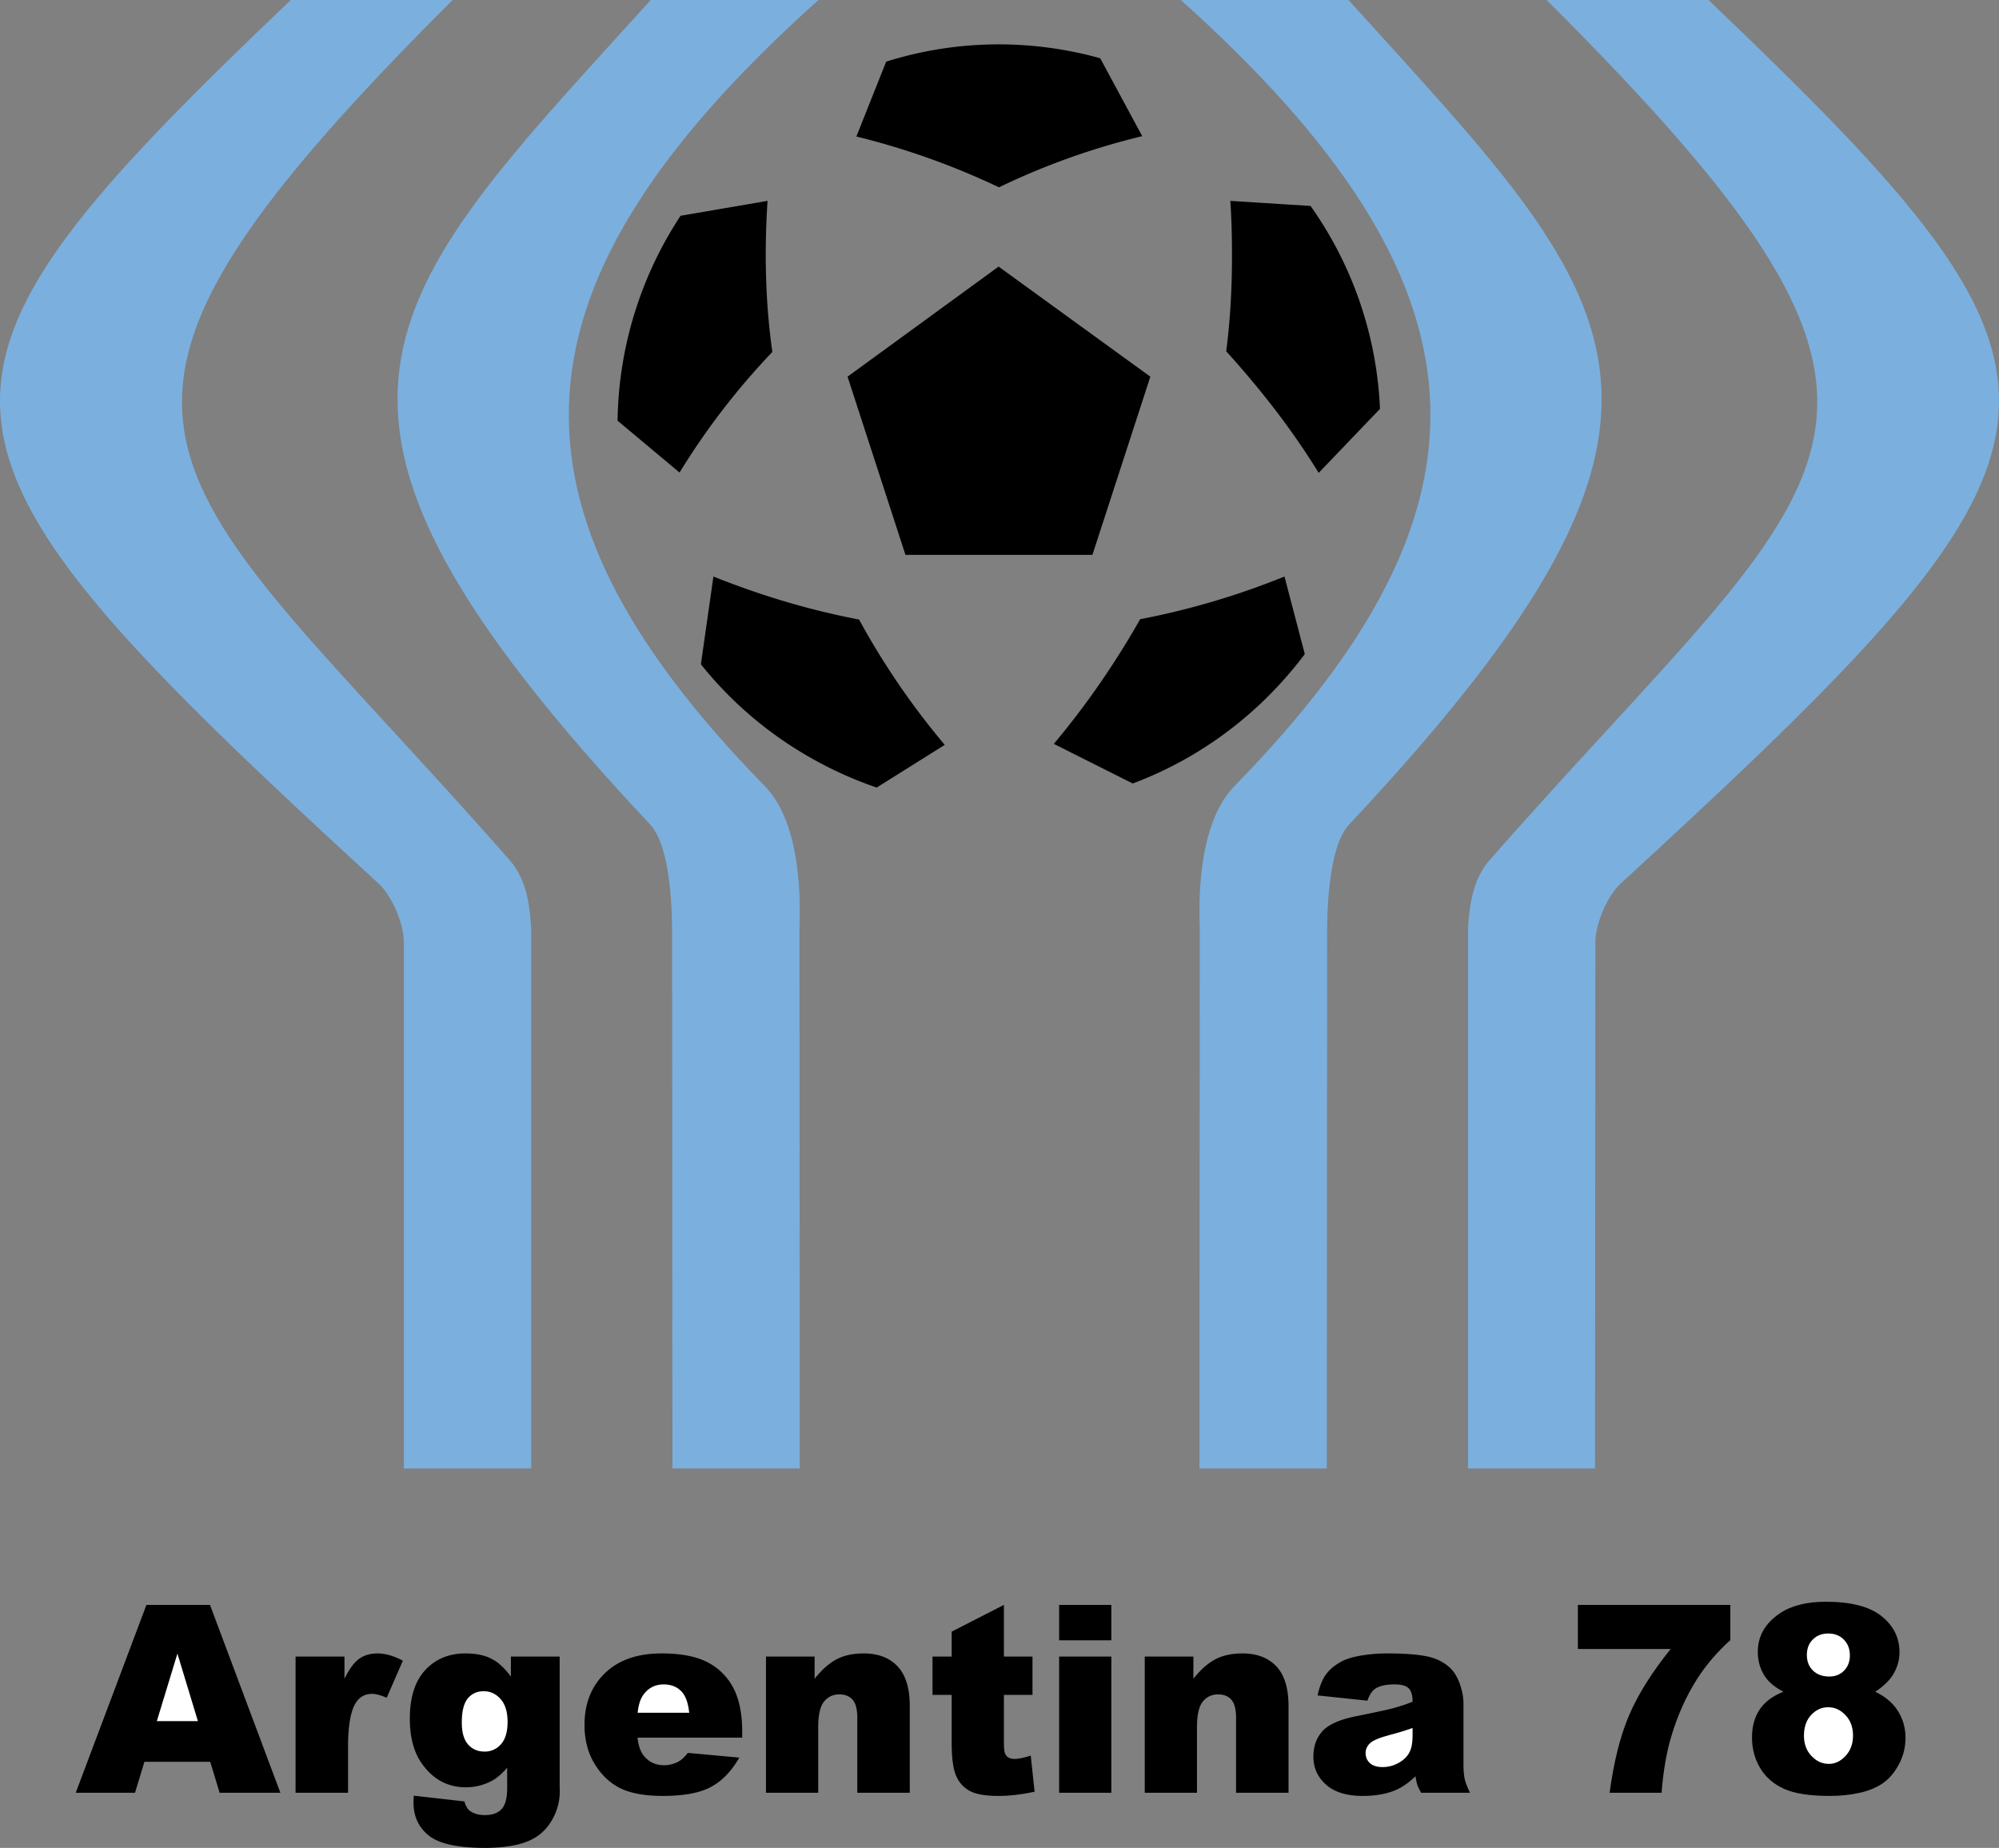
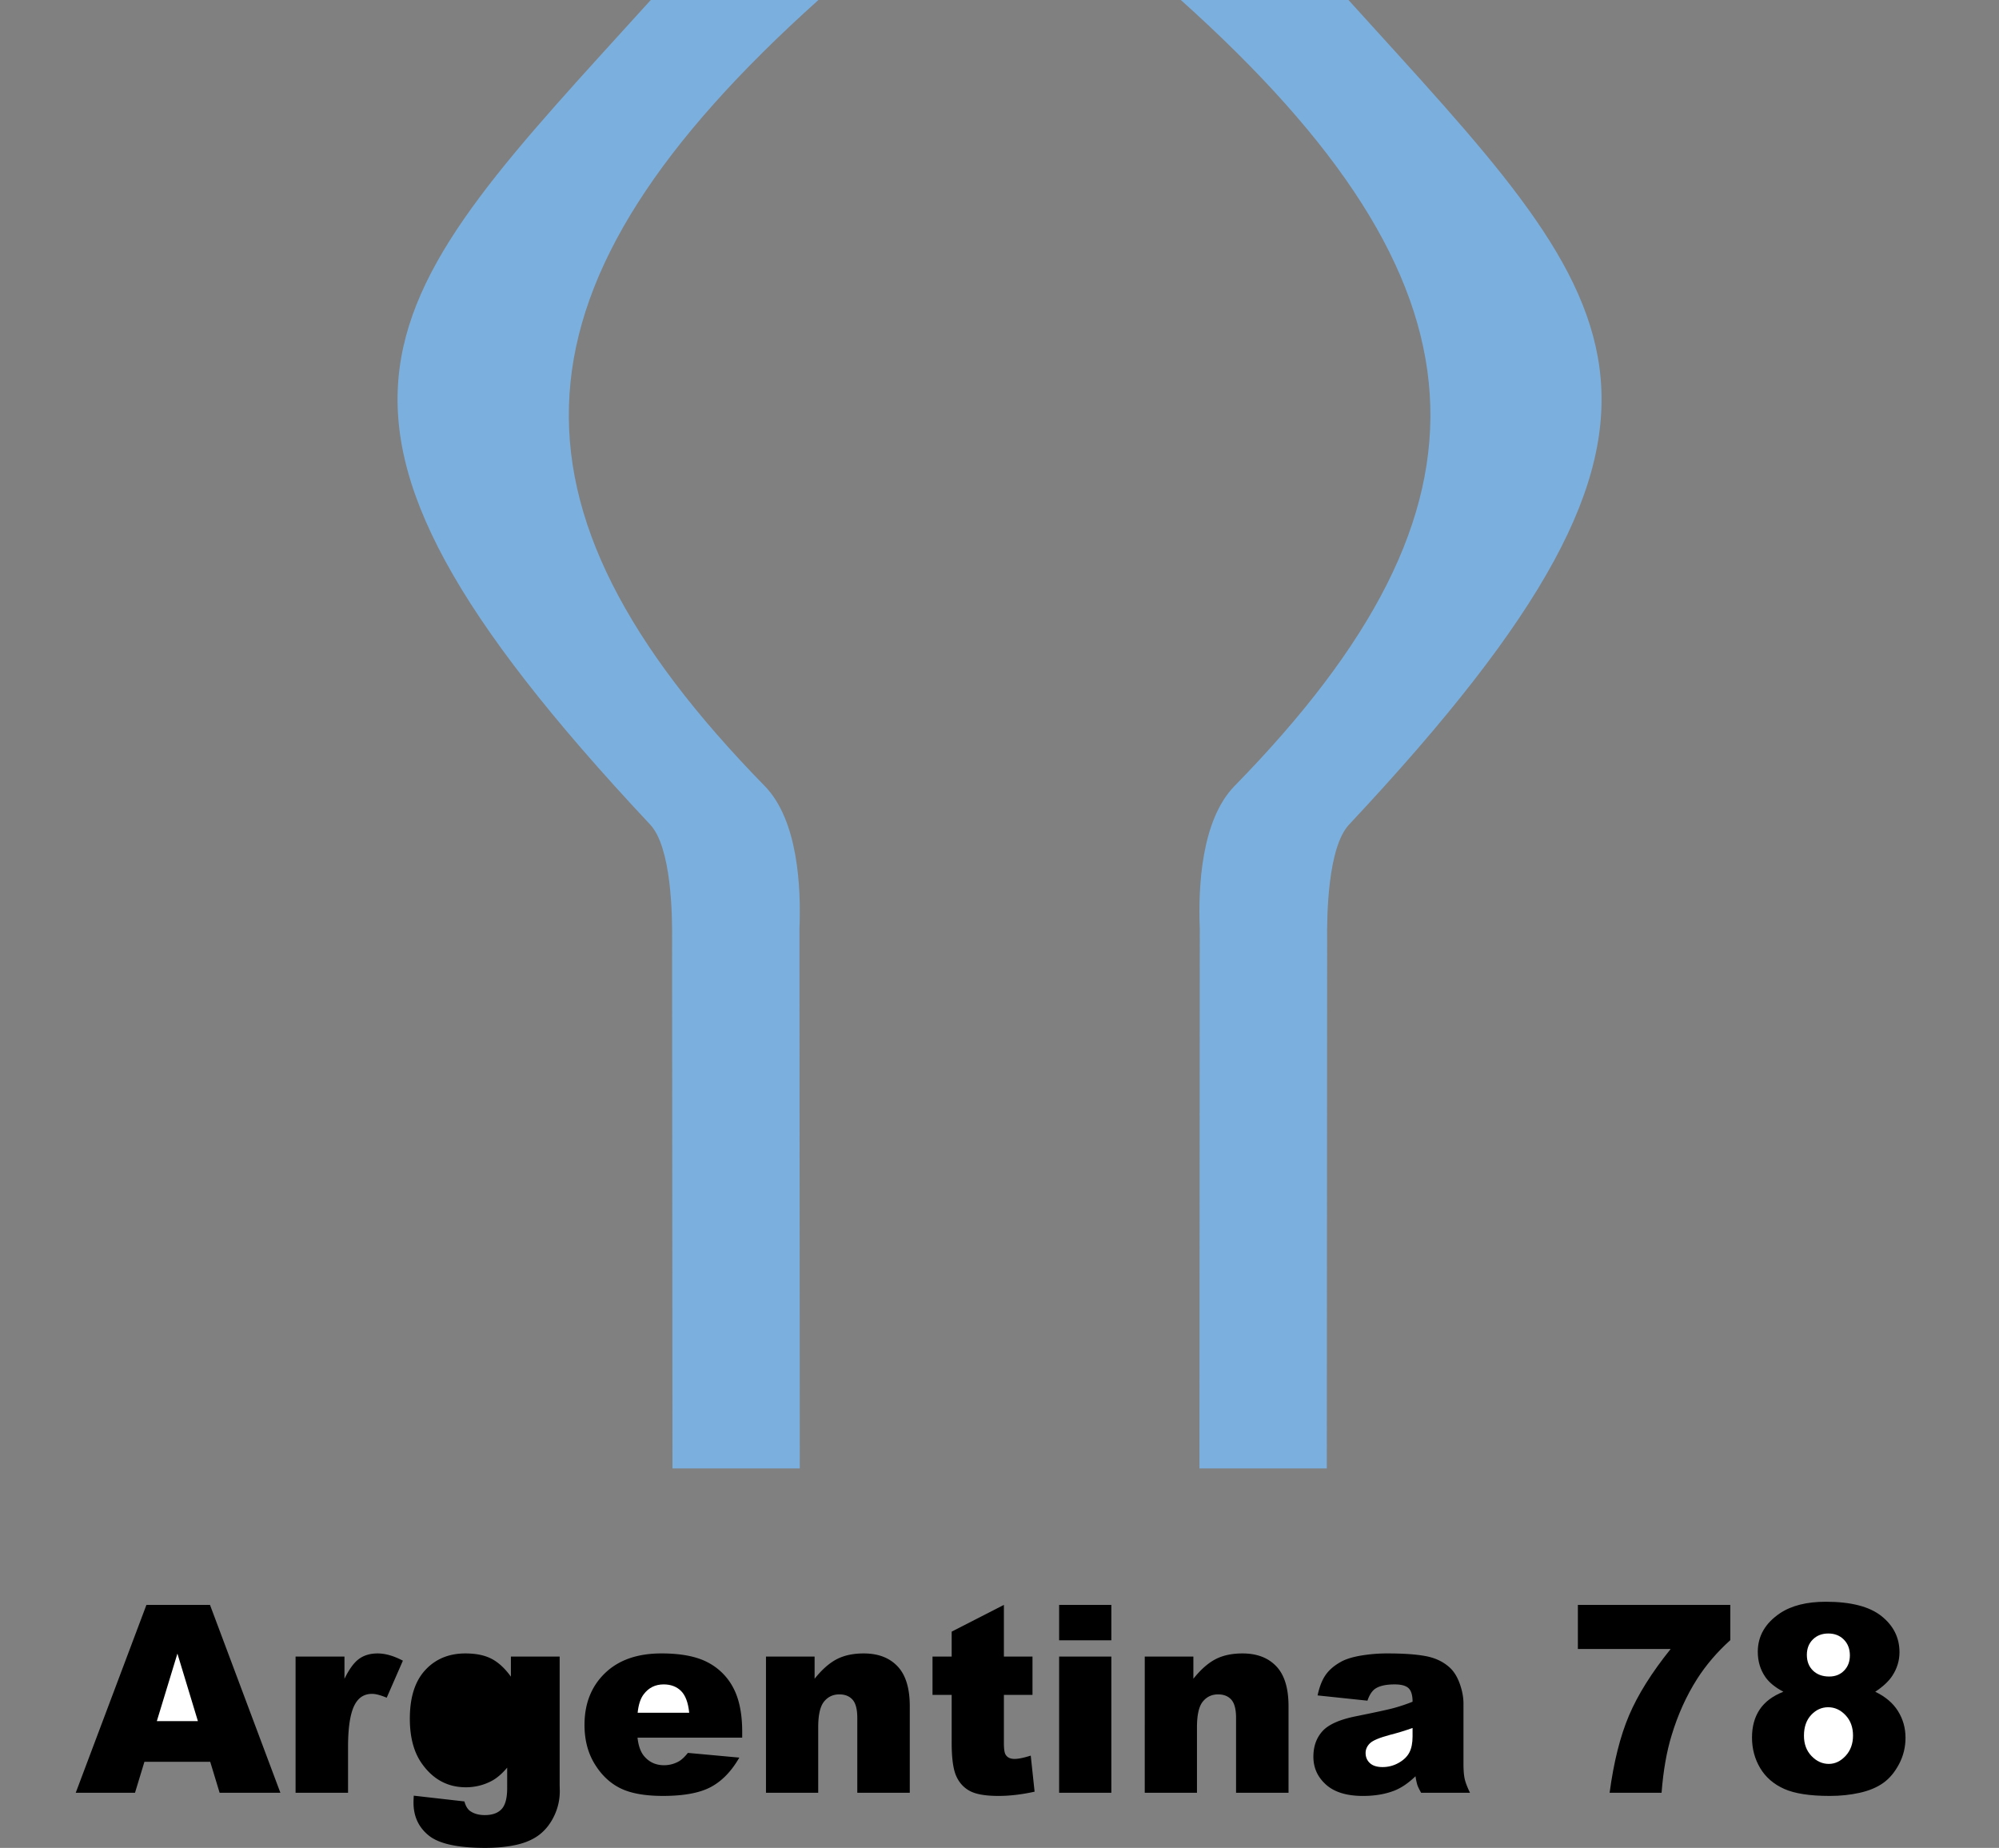
<svg xmlns="http://www.w3.org/2000/svg" xml:space="preserve" width="200.006px" height="184.875px" x="0px" y="0px" viewBox="0.001 0 200.006 184.875">
  <rect x="0.001" y="0" width="200.006" height="184.875" fill="#808080" stroke="none" />
-   <path d="m99.915 26.671 15.182 11.013-5.796 17.827H90.595l-5.794-17.827zM113.334 78.385c6.879-2.575 12.81-7.083 17.216-12.945l-2.034-7.761a77.025 77.025 0 0 1-14.437 4.27c-2.508 4.406-5.388 8.607-8.641 12.471l7.896 3.965zM138.073 40.904a37.885 37.885 0 0 0-6.947-20.3l-8.031-.508c.136 1.897.169 3.729.169 5.558 0 3.186-.169 6.336-.576 9.489 3.491 3.863 6.608 7.862 9.25 12.167l6.135-6.406zM110.081 5.829a37.744 37.744 0 0 0-10.166-1.39c-3.795 0-7.591.576-11.25 1.729l-2.982 7.49a74.411 74.411 0 0 1 14.267 5.083 71.639 71.639 0 0 1 14.334-5.118l-4.203-7.794zM76.803 20.096l-8.709 1.492a38.22 38.22 0 0 0-6.303 20.502l6.201 5.185a71.875 71.875 0 0 1 9.285-12.065c-.711-4.981-.812-10.133-.475-15.216v.102zM71.381 57.679c4.745 1.898 9.591 3.354 14.572 4.304a75.893 75.893 0 0 0 8.574 12.539l-6.811 4.271c-6.914-2.373-13.047-6.643-17.588-12.336l1.253-8.778z" />
  <g fill="#7BAFDE">
-     <path d="M154.745 0c43.58 43.48 29.279 46.191-5.727 86.079-1.661 1.898-2 4.473-2.136 6.846v53.986h12.708l.035-52.665c0-1.763 1.152-4.575 2.507-5.829 48.494-44.53 49.307-49.749 8.811-88.417h-16.198zM45.287 0C1.708 43.48 16.009 46.191 51.014 86.078c1.661 1.898 1.999 4.473 2.135 6.846v53.986H40.407V94.245c0-1.763-1.151-4.575-2.507-5.829C-10.627 43.886-11.441 38.668 29.09 0h16.197z" />
    <path d="M118.146 0c31.686 28.433 32.939 50.461 5.354 78.657-3.32 3.423-3.626 10.133-3.457 14.268l-.034 53.986h12.741l.035-52.665c-.035-2.745.068-9.489 2.203-11.759 39.446-42.058 27.383-52.156-.067-82.487h-16.775zM81.886 0c-31.685 28.433-32.939 50.461-5.354 78.657 3.321 3.423 3.626 10.133 3.457 14.268l.034 53.986H67.281l-.034-52.665c.034-2.745-.068-9.489-2.203-11.759C25.598 40.429 37.628 30.331 65.112 0h16.774z" />
  </g>
  <path d="M21.034 176.262h-6.583l-.943 3.099h-5.93l7.074-18.798h6.359l7.044 18.798h-6.08z" />
  <path fill="#FFF" d="m19.802 172.193-2.05-6.757-2.06 6.757z" />
  <path d="M29.574 165.735h4.892v2.222c.471-.965.957-1.629 1.458-1.992s1.12-.545 1.856-.545c.771 0 1.615.242 2.531.724l-1.619 3.705c-.616-.257-1.104-.385-1.465-.385-.685 0-1.216.283-1.593.848-.54.797-.81 2.288-.81 4.474v4.576h-5.25v-13.627zM51.118 165.735h4.879v12.858l.013.602c0 .854-.182 1.669-.545 2.442s-.845 1.4-1.448 1.879c-.603.479-1.368.824-2.294 1.038-.926.213-1.988.32-3.185.32-2.734 0-4.612-.411-5.632-1.232-1.021-.821-1.532-1.922-1.532-3.299 0-.171.009-.402.026-.693l5.067.577c.128.468.325.791.589.971.385.263.867.395 1.448.395.752 0 1.313-.199 1.685-.6.371-.399.557-1.099.557-2.093v-2.055c-.513.607-1.025 1.049-1.538 1.322a5.453 5.453 0 0 1-2.602.643c-1.82 0-3.289-.796-4.409-2.388-.794-1.13-1.191-2.623-1.191-4.48 0-2.122.512-3.74 1.538-4.852 1.025-1.113 2.367-1.67 4.024-1.67 1.06 0 1.933.18 2.621.54.688.359 1.331.954 1.929 1.783v-2.008z" />
-   <path fill="#FFF" d="M46.206 172.336c0 .985.209 1.715.628 2.19.419.476.971.713 1.655.713a2.11 2.11 0 0 0 1.636-.738c.44-.493.661-1.236.661-2.229s-.231-1.753-.693-2.28c-.462-.527-1.027-.79-1.694-.79s-1.199.242-1.597.726c-.398.482-.596 1.285-.596 2.408z" />
  <path d="M74.261 173.847H63.786c.094.838.321 1.462.682 1.872.505.59 1.166.885 1.98.885.514 0 1.002-.127 1.465-.381.284-.162.588-.445.913-.853l5.146.472c-.787 1.367-1.736 2.349-2.849 2.942-1.112.594-2.708.891-4.786.891-1.805 0-3.225-.254-4.261-.764-1.035-.509-1.893-1.318-2.573-2.427-.681-1.109-1.021-2.412-1.021-3.911 0-2.132.682-3.857 2.046-5.176 1.364-1.318 3.248-1.978 5.65-1.978 1.95 0 3.49.296 4.619.887a5.975 5.975 0 0 1 2.578 2.57c.59 1.121.885 2.582.885 4.38v.591z" />
  <path fill="#FFF" d="M68.958 171.354c-.103-1.015-.375-1.741-.817-2.179-.441-.438-1.023-.657-1.743-.657-.832 0-1.497.331-1.995.992-.317.412-.519 1.027-.604 1.844h5.159z" />
  <path d="M76.64 165.735h4.865v2.217c.726-.908 1.459-1.558 2.201-1.947.743-.39 1.647-.585 2.713-.585 1.443 0 2.571.431 3.385 1.29.815.86 1.223 2.189 1.223 3.986v8.665h-5.251v-7.496c0-.856-.157-1.461-.472-1.816-.314-.354-.755-.532-1.325-.532-.628 0-1.138.239-1.528.718-.391.479-.586 1.339-.586 2.581v6.546H76.64v-13.627zM100.444 160.563v5.172h2.861v3.833h-2.861v4.82c0 .58.056.963.167 1.15.171.29.472.436.9.436.385 0 .925-.111 1.619-.332l.386 3.609c-1.291.284-2.496.425-3.616.425-1.299 0-2.257-.167-2.872-.5s-1.071-.839-1.366-1.518c-.295-.68-.443-1.778-.443-3.298v-4.792h-1.917v-3.833h1.917v-2.497l5.225-2.675zM105.97 160.563h5.224v3.544h-5.224zM105.97 165.735h5.224v13.626h-5.224zM114.537 165.735h4.865v2.217c.725-.908 1.459-1.558 2.201-1.947.742-.39 1.646-.585 2.713-.585 1.442 0 2.57.431 3.385 1.29.815.86 1.221 2.189 1.221 3.986v8.665h-5.25v-7.496c0-.856-.157-1.461-.471-1.816-.314-.354-.756-.532-1.325-.532-.628 0-1.138.239-1.529.718s-.586 1.339-.586 2.581v6.546h-5.225l.001-13.627zM136.817 170.146l-4.988-.526c.188-.873.459-1.56.813-2.061.353-.501.863-.936 1.53-1.304.478-.265 1.136-.471 1.972-.616a15.809 15.809 0 0 1 2.715-.219c1.562 0 2.817.088 3.764.263.947.175 1.738.541 2.369 1.098.444.385.793.931 1.05 1.637s.384 1.379.384 2.021v6.021c0 .643.041 1.145.122 1.509.081.364.259.828.532 1.393h-4.889c-.197-.348-.325-.613-.384-.796a5.904 5.904 0 0 1-.179-.859c-.684.656-1.363 1.127-2.039 1.407-.923.375-1.996.563-3.218.563-1.624 0-2.857-.377-3.699-1.132-.842-.754-1.263-1.685-1.263-2.79 0-1.037.304-1.89.91-2.56.607-.668 1.727-1.165 3.36-1.491 1.958-.395 3.227-.671 3.808-.83a17.549 17.549 0 0 0 1.846-.623c0-.643-.132-1.091-.396-1.348-.264-.256-.729-.385-1.395-.385-.853 0-1.492.139-1.918.414-.334.215-.602.62-.807 1.214z" />
  <path fill="#FFF" d="M141.333 172.876c-.719.26-1.468.488-2.247.687-1.062.285-1.733.565-2.016.842-.292.285-.437.609-.437.972 0 .414.143.754.43 1.017.287.263.709.396 1.265.396.582 0 1.124-.143 1.624-.428.501-.284.856-.633 1.065-1.043.21-.41.315-.943.315-1.6v-.843h.001z" />
  <path d="M157.872 160.563h15.253v3.526c-1.326 1.196-2.434 2.492-3.324 3.885-1.078 1.693-1.929 3.578-2.554 5.655-.496 1.616-.83 3.526-1.001 5.731h-5.198c.41-3.068 1.055-5.642 1.934-7.719.88-2.077 2.271-4.3 4.175-6.667h-9.285v-4.411zM178.432 169.253c-.819-.436-1.416-.922-1.792-1.46-.512-.734-.767-1.58-.767-2.536 0-1.571.74-2.857 2.219-3.856 1.155-.769 2.682-1.152 4.58-1.152 2.515 0 4.373.478 5.575 1.434 1.201.957 1.803 2.161 1.803 3.613 0 .845-.241 1.635-.724 2.37-.36.547-.929 1.076-1.703 1.588 1.019.487 1.778 1.132 2.279 1.936.5.804.751 1.692.751 2.666 0 .941-.216 1.819-.647 2.635-.432.816-.961 1.447-1.59 1.892-.628.444-1.41.771-2.347.98-.936.209-1.933.313-2.992.313-1.993 0-3.513-.235-4.565-.705-1.051-.47-1.85-1.162-2.397-2.076-.547-.916-.821-1.936-.821-3.064 0-1.103.257-2.036.769-2.802.512-.765 1.302-1.356 2.369-1.776z" />
  <path fill="#FFF" d="M180.782 165.566c0 .649.204 1.172.612 1.568.408.397.952.597 1.63.597.603 0 1.096-.196 1.482-.589.387-.394.581-.901.581-1.525 0-.65-.202-1.176-.605-1.583-.404-.405-.92-.608-1.547-.608-.635 0-1.153.198-1.553.596-.4.396-.6.91-.6 1.544zM180.492 173.649c0 .831.252 1.508.756 2.035.505.525 1.082.788 1.73.788.625 0 1.184-.268 1.68-.802.495-.535.743-1.213.743-2.033 0-.831-.25-1.51-.75-2.04s-1.079-.795-1.737-.795c-.65 0-1.216.257-1.698.769-.481.515-.724 1.207-.724 2.078z" />
</svg>